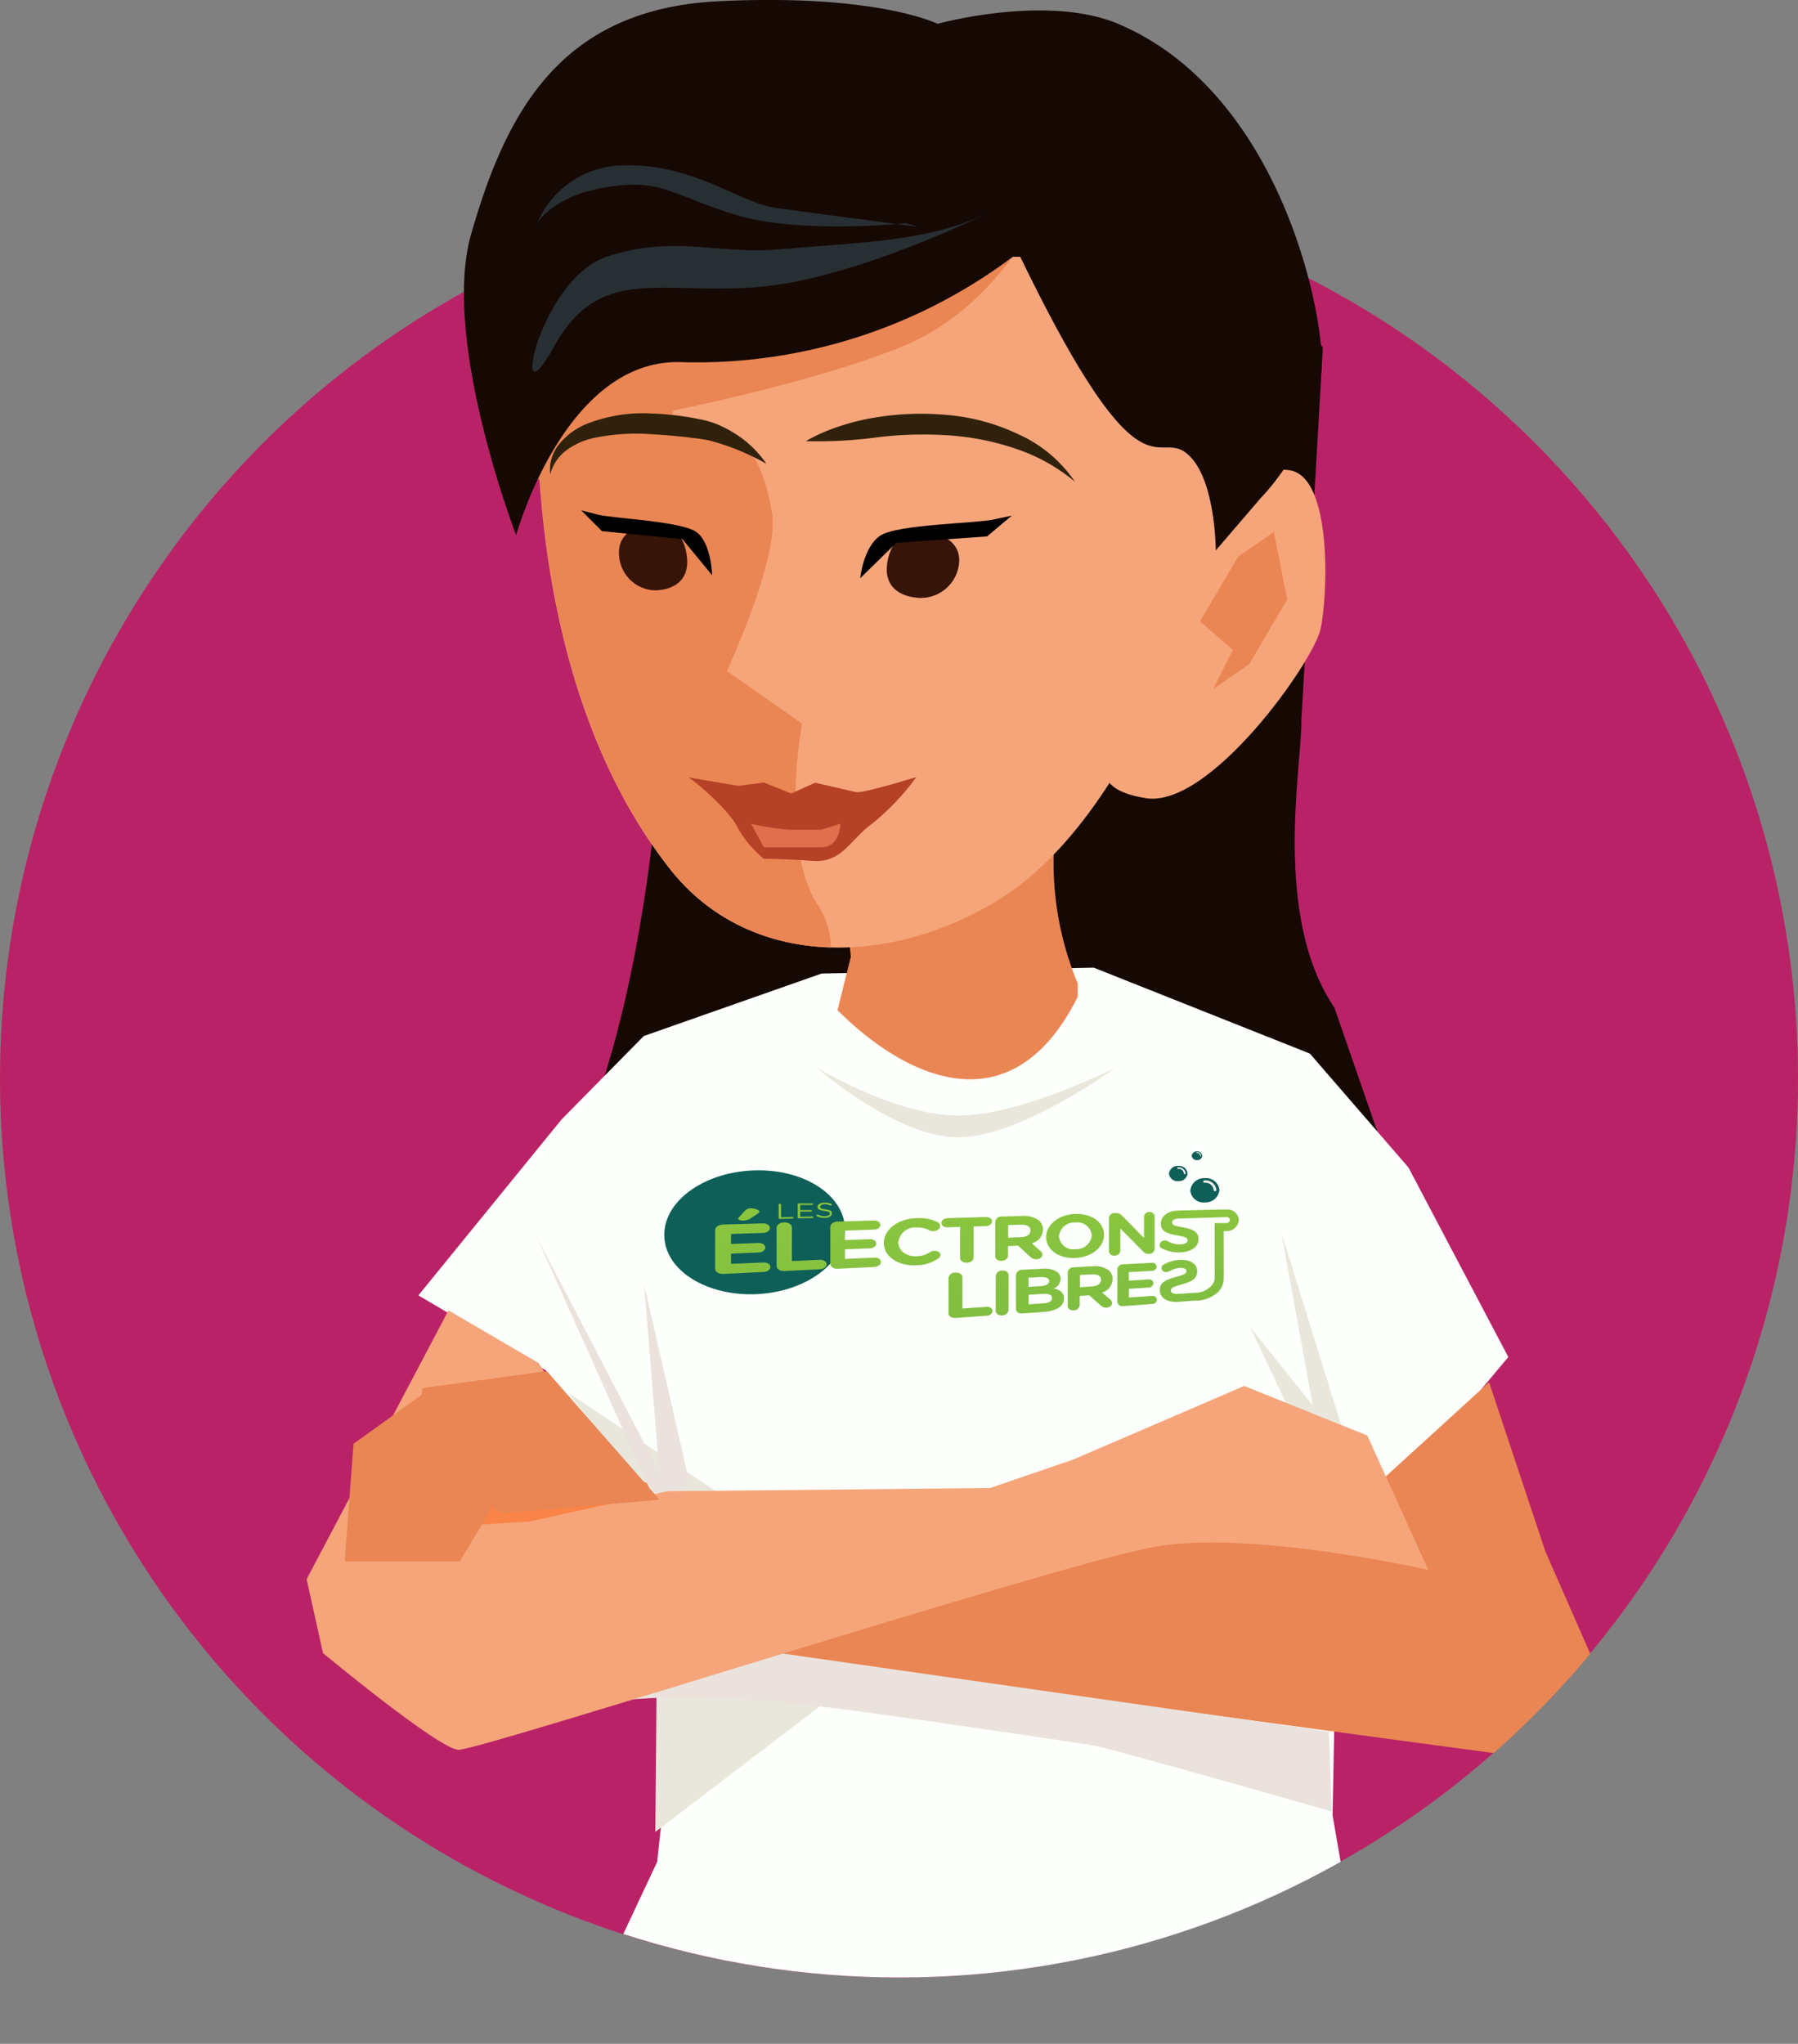
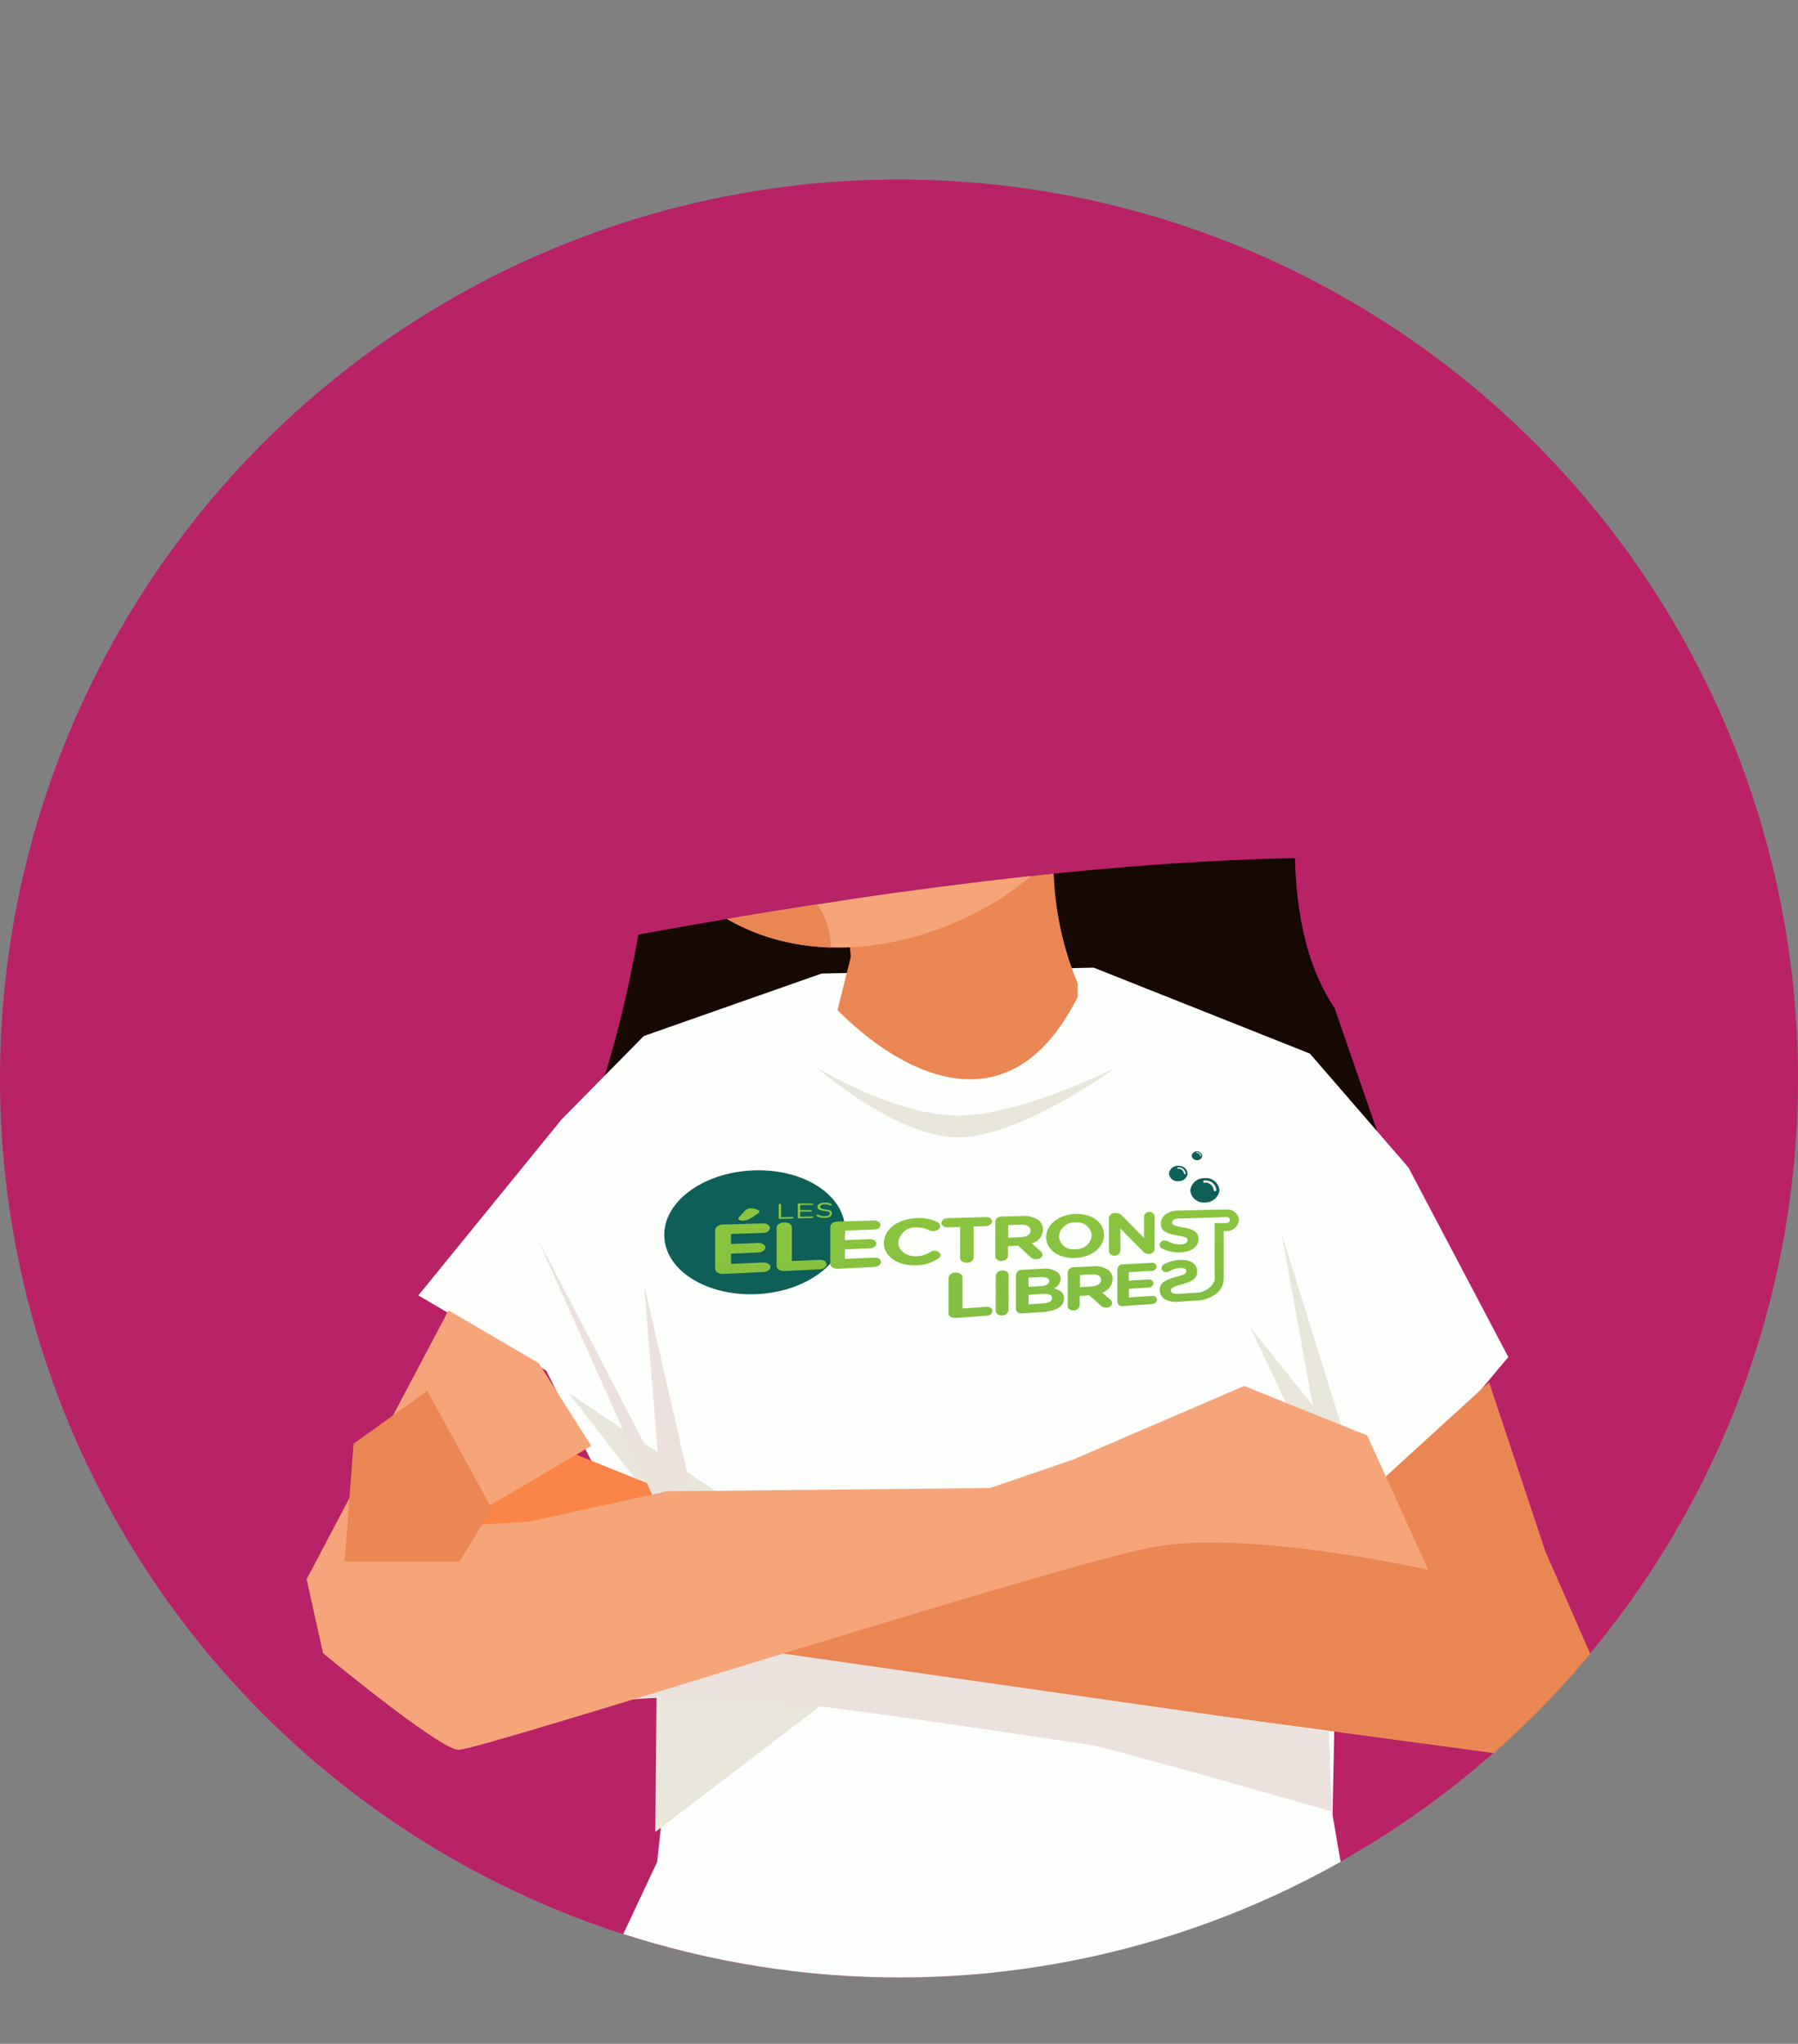
<svg xmlns="http://www.w3.org/2000/svg" xmlns:xlink="http://www.w3.org/1999/xlink" viewBox="0 0 259.06 294.47">
  <rect x="0" y="0" width="259.06" height="294.47" fill="#808080" stroke="none" />
  <defs>
    <style>.cls-1{fill:none;}.cls-2{fill:#ba2267;}.cls-3{clip-path:url(#clip-path);}.cls-4{fill:#160803;}.cls-5{fill:#fcfffb;}.cls-6{fill:#ea8654;}.cls-7{fill:#0e5f58;}.cls-8{fill:url(#linear-gradient);}.cls-9{fill:url(#linear-gradient-2);}.cls-10{fill:url(#linear-gradient-3);}.cls-11{fill:url(#linear-gradient-4);}.cls-12{fill:url(#linear-gradient-5);}.cls-13{fill:url(#linear-gradient-6);}.cls-14{fill:url(#linear-gradient-7);}.cls-15{fill:url(#linear-gradient-8);}.cls-16{fill:url(#linear-gradient-9);}.cls-17{fill:url(#linear-gradient-10);}.cls-18{fill:url(#linear-gradient-11);}.cls-19{fill:url(#linear-gradient-12);}.cls-20{fill:url(#linear-gradient-13);}.cls-21{fill:url(#linear-gradient-14);}.cls-22{fill:url(#linear-gradient-15);}.cls-23{fill:url(#linear-gradient-16);}.cls-24{fill:url(#linear-gradient-17);}.cls-25{fill:url(#linear-gradient-18);}.cls-26{fill:url(#linear-gradient-19);}.cls-27{fill:url(#linear-gradient-20);}.cls-28{fill:#f2f2f2;}.cls-29{fill:#f6a57a;}.cls-30{fill:#30210a;}.cls-31{fill:#e9e7db;}.cls-32{fill:#fa8447;}.cls-33{fill:#ebe2dd;}.cls-34{fill:#361408;}.cls-35{fill:#282f33;}.cls-36{fill:#b54126;}.cls-37{fill:#e06f4d;}</style>
    <clipPath id="clip-path" transform="translate(0 -124)">
-       <path class="cls-1" d="M259.13,279.39a129.53,129.53,0,0,1-259.06,0C.07,207.85,44.49,0,116,0S259.13,207.85,259.13,279.39Z" />
+       <path class="cls-1" d="M259.13,279.39a129.53,129.53,0,0,1-259.06,0S259.13,207.85,259.13,279.39Z" />
    </clipPath>
    <linearGradient id="linear-gradient" x1="106.59" y1="307.06" x2="106.59" y2="307.06" gradientTransform="translate(45.11 -126.04) rotate(-0.21)" gradientUnits="userSpaceOnUse">
      <stop offset="0.01" stop-color="#80be41" />
      <stop offset="1" stop-color="#8cc63f" />
    </linearGradient>
    <linearGradient id="linear-gradient-2" x1="111.36" y1="306.86" x2="111.36" y2="306.86" xlink:href="#linear-gradient" />
    <linearGradient id="linear-gradient-3" x1="61.67" y1="319.13" x2="61.67" y2="299.66" gradientTransform="translate(45.11 -2.04) rotate(-0.21)" xlink:href="#linear-gradient" />
    <linearGradient id="linear-gradient-4" x1="60.79" y1="319.28" x2="60.79" y2="299.54" gradientTransform="translate(45.11 -2.04) rotate(-0.21)" xlink:href="#linear-gradient" />
    <linearGradient id="linear-gradient-5" x1="69.25" y1="318.48" x2="69.25" y2="299.59" gradientTransform="translate(45.11 -2.04) rotate(-0.21)" xlink:href="#linear-gradient" />
    <linearGradient id="linear-gradient-6" x1="77.04" y1="318.12" x2="77.04" y2="299.27" gradientTransform="translate(45.11 -2.04) rotate(-0.21)" xlink:href="#linear-gradient" />
    <linearGradient id="linear-gradient-7" x1="85.17" y1="317.19" x2="85.17" y2="299.26" gradientTransform="translate(45.11 -2.04) rotate(-0.21)" xlink:href="#linear-gradient" />
    <linearGradient id="linear-gradient-8" x1="93.02" y1="316.76" x2="93.02" y2="299.04" gradientTransform="translate(45.11 -2.04) rotate(-0.21)" xlink:href="#linear-gradient" />
    <linearGradient id="linear-gradient-9" x1="128.4" y1="300.96" x2="128.4" y2="283.38" gradientTransform="translate(21.04 12) rotate(0.52)" xlink:href="#linear-gradient" />
    <linearGradient id="linear-gradient-10" x1="136.47" y1="299.97" x2="136.47" y2="283.22" gradientTransform="translate(21.04 12) rotate(0.52)" xlink:href="#linear-gradient" />
    <linearGradient id="linear-gradient-11" x1="116.88" y1="315.36" x2="116.88" y2="298.6" gradientTransform="translate(45.11 -2.04) rotate(-0.21)" xlink:href="#linear-gradient" />
    <linearGradient id="linear-gradient-12" x1="93.63" y1="316.78" x2="93.63" y2="299.16" gradientTransform="translate(45.11 -2.04) rotate(-0.21)" xlink:href="#linear-gradient" />
    <linearGradient id="linear-gradient-13" x1="98.12" y1="316.32" x2="98.12" y2="299.05" gradientTransform="translate(45.11 -2.04) rotate(-0.21)" xlink:href="#linear-gradient" />
    <linearGradient id="linear-gradient-14" x1="131.51" y1="300.58" x2="131.51" y2="282.96" gradientTransform="translate(21.04 12) rotate(0.52)" xlink:href="#linear-gradient" />
    <linearGradient id="linear-gradient-15" x1="138.69" y1="299.98" x2="138.69" y2="282.77" gradientTransform="translate(21.04 12) rotate(0.52)" xlink:href="#linear-gradient" />
    <linearGradient id="linear-gradient-16" x1="117.54" y1="315.14" x2="117.54" y2="298.23" gradientTransform="translate(45.11 -2.04) rotate(-0.21)" xlink:href="#linear-gradient" />
    <linearGradient id="linear-gradient-17" x1="67.03" y1="318.52" x2="67.03" y2="299.6" gradientTransform="translate(45.11 -2.04) rotate(-0.21)" xlink:href="#linear-gradient" />
    <linearGradient id="linear-gradient-18" x1="69.84" y1="318.59" x2="69.84" y2="299.52" gradientTransform="translate(45.11 -2.04) rotate(-0.21)" xlink:href="#linear-gradient" />
    <linearGradient id="linear-gradient-19" x1="72.59" y1="318.07" x2="72.59" y2="299.49" gradientTransform="translate(45.11 -2.04) rotate(-0.21)" xlink:href="#linear-gradient" />
    <linearGradient id="linear-gradient-20" x1="126.52" y1="314.59" x2="126.52" y2="298.42" gradientTransform="translate(45.11 -2.04) rotate(-0.21)" xlink:href="#linear-gradient" />
  </defs>
  <title>icon7</title>
  <g id="Calque_2" data-name="Calque 2">
    <g id="Écran_Produits" data-name="Écran Produits">
      <g id="Pied_de_page" data-name="Pied de page">
        <g id="Mentions_légales" data-name="Mentions légales">
          <circle class="cls-2" cx="129.53" cy="155.39" r="129.53" />
          <g class="cls-3">
            <path class="cls-4" d="M190.6,174.05l-3.09,53.63c.1,6.66-4.25,28.21,4.77,41.54L199,288.64l-64-.77-35.77-7.59L84,287.51s16.1-33.7,10.93-104.8C93.16,157.82,93.05,142,93.05,142l74.19,6Z" transform="translate(0 -124)" />
            <path class="cls-5" d="M203.32,336.26l14-16.74-14.39-27.31L188.73,275.8l-31.14-12.38-39.22.85-25.61,9-11.83,12L60.28,310.64l18.43,10.84,10.34,20.74,11.2-.87-5.57,50.92-5.19,11.05.24,1.18c18.66,7.32,19.47,12.69,40.73,12.69,23.18,0,46.32,4.7,66.34-3.92L192,385.54l.46-23.82Z" transform="translate(0 -124)" />
            <path class="cls-6" d="M153.36,233l-1.22,9.75a45.23,45.23,0,0,0,3.14,22.94h0v1.93c-9.62,19.23-25,11.54-34.61,1.92l1.92-7.69-1.92-19.23Z" transform="translate(0 -124)" />
            <path class="cls-7" d="M121.74,301.13c0,4.76-5.47,8.92-12.51,9.32-7.32.41-13.49-3.38-13.52-8.49s6.1-9.29,13.43-9.34C116.18,292.56,121.72,296.37,121.74,301.13Z" transform="translate(0 -124)" />
            <path class="cls-7" d="M171.11,293.07a1.25,1.25,0,0,1-1.33,1.11,1.23,1.23,0,0,1-1.35-1.08,1.26,1.26,0,0,1,1.34-1.12A1.23,1.23,0,0,1,171.11,293.07Z" transform="translate(0 -124)" />
            <path class="cls-7" d="M175.7,295.46a2,2,0,0,1-2.08,1.78,1.91,1.91,0,0,1-2.12-1.7,2,2,0,0,1,2.1-1.79A1.92,1.92,0,0,1,175.7,295.46Z" transform="translate(0 -124)" />
            <polygon class="cls-8" points="152.84 180.64 152.84 180.64 152.84 180.64 152.84 180.64" />
            <polygon class="cls-9" points="157.61 180.42 157.61 180.42 157.61 180.42 157.61 180.42" />
            <path class="cls-10" d="M109.13,298.89c.17-.12.29-.23.29-.37s-.71-.44-1.25-.43a1.1,1.1,0,0,0-.84.36l-.81.89c-.07.08-.15.18-.14.27s.23.26.56.25a2.09,2.09,0,0,0,1.28-.37Z" transform="translate(0 -124)" />
            <path class="cls-11" d="M111,306.54c0-.38-.45-.66-1-.64l-4.67.2v-1.48l3.94-.16c.55,0,1-.34,1-.72s-.45-.68-1-.65l-3.94.14v-1.44l4.6-.15c.55,0,1-.33,1-.71s-.46-.68-1-.66l-5.73.16c-.65,0-1.16.38-1.16.82l0,5.57c0,.43.52.76,1.16.73l5.81-.28C110.58,307.24,111,306.92,111,306.54Z" transform="translate(0 -124)" />
            <path class="cls-12" d="M119.1,306.15c0-.38-.44-.66-1-.64l-4,.18,0-4.84c0-.42-.49-.74-1.11-.73s-1.1.37-1.1.8l0,5.49c0,.43.49.75,1.11.72l5.11-.25C118.67,306.86,119.1,306.53,119.1,306.15Z" transform="translate(0 -124)" />
            <path class="cls-13" d="M126.93,305.81c0-.36-.41-.64-.91-.61l-4.28.18V304l3.6-.14c.51,0,.92-.33.92-.69s-.42-.64-.93-.63l-3.6.13v-1.37l4.21-.14c.5,0,.91-.31.91-.68s-.41-.64-.92-.63l-5.24.15c-.59,0-1.06.36-1.06.78l0,5.32c0,.42.47.73,1.06.7l5.31-.25C126.53,306.48,126.94,306.18,126.93,305.81Z" transform="translate(0 -124)" />
            <path class="cls-14" d="M135.51,304.83c0-.36-.42-.64-.91-.62a1.21,1.21,0,0,0-.59.19,3.68,3.68,0,0,1-1.94.6c-1.55.06-2.63-.84-2.64-2v0a2.44,2.44,0,0,1,2.62-2.15,3.63,3.63,0,0,1,1.83.41,1.27,1.27,0,0,0,.59.12c.53,0,1-.34,1-.73a.67.67,0,0,0-.38-.56,5.88,5.88,0,0,0-3-.58c-2.79.08-4.75,1.69-4.74,3.59v0c0,1.91,2,3.33,4.7,3.2a5.61,5.61,0,0,0,3.16-1A.66.66,0,0,0,135.51,304.83Z" transform="translate(0 -124)" />
            <path class="cls-15" d="M136.5,300.83l1.84-.06,0,4.49c0,.4.43.69,1,.67s.94-.36.94-.75l0-4.47,1.8-.06c.47,0,.86-.32.86-.68s-.39-.63-.86-.62l-5.55.16c-.49,0-.89.32-.89.68S136,300.84,136.5,300.83Z" transform="translate(0 -124)" />
            <path class="cls-16" d="M149.59,299.77a3.78,3.78,0,0,0-2.38-.57l-2.89.08a.86.86,0,0,0-.92.73l0,5c0,.39.41.68.92.66s.92-.35.92-.74v-1.39l1.46-.06,1.77,1.63a1.12,1.12,0,0,0,.88.32c.43,0,.85-.29.84-.68a.67.67,0,0,0-.29-.51l-1.24-1.11a2.06,2.06,0,0,0,1.61-2v0A1.67,1.67,0,0,0,149.59,299.77Zm-1.11,1.54h0c0,.53-.5.91-1.38.94l-1.84.07v-1.81l1.81-.06C147.94,300.43,148.48,300.71,148.48,301.31Z" transform="translate(0 -124)" />
            <path class="cls-17" d="M159.07,301.9v0c0-1.73-1.71-3.07-4.11-3s-4.24,1.57-4.23,3.35h0c0,1.77,1.79,3.12,4.23,3S159.08,303.62,159.07,301.9Zm-6.49.24h0a2.2,2.2,0,0,1,2.36-2,2.08,2.08,0,0,1,2.37,1.84v0a2.2,2.2,0,0,1-2.33,2A2.05,2.05,0,0,1,152.58,302.14Z" transform="translate(0 -124)" />
            <path class="cls-18" d="M165.62,298.62a.76.76,0,0,0-.79.67v3.08l-3.17-3.23a1.08,1.08,0,0,0-.87-.36h-.17a.79.79,0,0,0-.84.69l0,4.82a.72.72,0,0,0,.82.62.79.79,0,0,0,.82-.7V301l3.29,3.32a1,1,0,0,0,.85.34h0a.77.77,0,0,0,.8-.69l0-4.72A.72.72,0,0,0,165.62,298.62Z" transform="translate(0 -124)" />
            <path class="cls-19" d="M143,312.87c0-.35-.38-.61-.85-.58l-3.48.24,0-4.51c0-.4-.42-.69-1-.66a.9.9,0,0,0-1,.76l0,5.12c0,.4.43.68,1,.65l4.44-.32A.82.82,0,0,0,143,312.87Z" transform="translate(0 -124)" />
            <path class="cls-20" d="M145.32,312.71l0-5c0-.39-.41-.68-.93-.65a.89.89,0,0,0-.92.75l0,5.07c0,.39.41.67.92.64A.9.9,0,0,0,145.32,312.71Z" transform="translate(0 -124)" />
            <path class="cls-21" d="M151.82,309.64a1.55,1.55,0,0,0,1-1.4v0a1.22,1.22,0,0,0-.54-1,3.36,3.36,0,0,0-2.11-.44l-2.88.15a.88.88,0,0,0-.91.74l0,4.92c0,.39.41.67.92.63l3-.21c1.82-.13,3-.78,3-1.91h0C153.32,310.24,152.75,309.86,151.82,309.64Zm-3.63-.23v-1.33L150,308c.75,0,1.17.17,1.17.57v0c0,.46-.49.69-1.28.74Zm2.14,2.38-2.13.14v-1.38l2.07-.13c.9-.06,1.31.18,1.31.59v0C151.58,311.49,151.11,311.74,150.33,311.79Z" transform="translate(0 -124)" />
            <path class="cls-22" d="M158.61,312.11a1.08,1.08,0,0,0,.83.29h0c.4,0,.79-.3.79-.67a.68.68,0,0,0-.27-.5l-1.17-1a2.05,2.05,0,0,0,1.51-1.94v0a1.58,1.58,0,0,0-.66-1.34,3.46,3.46,0,0,0-2.24-.5l-2.7.14a.82.82,0,0,0-.86.72l0,4.87c0,.37.38.65.87.61h0a.85.85,0,0,0,.86-.73v-1.34l1.37-.09Zm-3-2.65V307.7l1.7-.09c.82-.05,1.33.22,1.33.79v0c0,.51-.47.89-1.29.94Z" transform="translate(0 -124)" />
            <path class="cls-23" d="M166,310.72l-3.35.22v-1.25l2.83-.18a.71.71,0,0,0,.72-.62.63.63,0,0,0-.73-.55l-2.83.17v-1.22l3.3-.18a.7.7,0,0,0,.72-.61.63.63,0,0,0-.72-.55l-4.12.21a.81.81,0,0,0-.83.71l0,4.7a.7.7,0,0,0,.83.61l4.16-.3a.71.71,0,0,0,.72-.62A.61.61,0,0,0,166,310.72Z" transform="translate(0 -124)" />
            <path class="cls-24" d="M112.36,299.62l1.8-.05c.09,0,.16-.05.16-.12s-.07-.11-.16-.11l-1.62.05v-1.83c0-.07-.08-.12-.18-.12s-.17.06-.17.12v1.94C112.19,299.57,112.27,299.62,112.36,299.62Z" transform="translate(0 -124)" />
            <path class="cls-25" d="M115.11,299.54l1.93-.05c.09,0,.15-.05.15-.11s-.07-.11-.15-.11l-1.75.05v-.75l1.54,0c.08,0,.15,0,.15-.11s-.07-.11-.16-.11l-1.53,0v-.74l1.73,0c.08,0,.15-.05.15-.11a.12.12,0,0,0-.15-.1l-1.91,0c-.09,0-.17.05-.17.12v1.91C114.94,299.49,115,299.55,115.11,299.54Z" transform="translate(0 -124)" />
            <path class="cls-26" d="M119,298.26c-.67-.08-.83-.19-.83-.39h0c0-.19.25-.35.65-.36a1.77,1.77,0,0,1,.78.17.16.16,0,0,0,.1,0c.09,0,.16-.05.16-.12a.11.11,0,0,0-.08-.09,1.87,1.87,0,0,0-1-.19c-.57,0-1,.27-1,.6h0c0,.35.32.5,1,.59s.79.18.79.38h0c0,.21-.27.37-.67.38a1.75,1.75,0,0,1-1-.23.15.15,0,0,0-.1,0c-.09,0-.17.06-.17.13a.11.11,0,0,0,.07.09,2.27,2.27,0,0,0,1.15.25c.59,0,1-.26,1-.63h0C119.93,298.51,119.62,298.35,119,298.26Z" transform="translate(0 -124)" />
            <path class="cls-27" d="M175.43,310.24a2.89,2.89,0,0,0,.89-2.05l0-6.81h.37a1.76,1.76,0,0,0,1.81-1.61,1.65,1.65,0,0,0-1.83-1.5h0l-1,0-3.09.08h0l-2.79.07h0c-1.48,0-2.53.79-2.53,1.87v0c0,1.18,1,1.47,2.41,1.72,1.2.2,1.44.36,1.45.68v0c0,.35-.39.57-1,.6a3.37,3.37,0,0,1-1.85-.45.81.81,0,0,0-.46-.1.7.7,0,0,0-.74.63.53.53,0,0,0,.3.48,5.29,5.29,0,0,0,2.72.59c1.54-.08,2.61-.78,2.6-1.94v0c0-1-.81-1.41-2.26-1.67-1.24-.21-1.55-.33-1.55-.72v0c0-.28.3-.51.88-.54l2.38-.07h0l2.91-.09,1.32-.05h.33a.45.45,0,0,1,.51.41.5.5,0,0,1-.51.45h0l-1,0h0l-.69,0,0,7.95h0c0,1-1.28,2-2.51,2.09l-.32,0h0l-2.48.17h0c-.65,0-1-.14-1-.49h0c0-.33.24-.52,1.44-.85,1.44-.39,2.36-.77,2.35-1.93v0c0-1.06-1-1.71-2.5-1.63a5,5,0,0,0-2.28.64.62.62,0,0,0-.36.54.64.64,0,0,0,.75.56.93.93,0,0,0,.41-.12,3.69,3.69,0,0,1,1.51-.48c.6,0,.92.17.92.46v0c0,.38-.3.53-1.54.86-1.47.4-2.3.83-2.3,1.86v0c0,1.16,1.08,1.81,2.61,1.72h0l2.5-.18h0l.41,0A5.11,5.11,0,0,0,175.43,310.24Z" transform="translate(0 -124)" />
            <path class="cls-28" d="M174.87,295.47a1.19,1.19,0,0,0-1.31-1.06h0a.18.18,0,0,1-.2-.16h0a.19.19,0,0,1,.2-.17h0a1.55,1.55,0,0,1,1.7,1.38h0a.19.19,0,0,1-.2.17h0a.18.18,0,0,1-.19-.16Z" transform="translate(0 -124)" />
            <path class="cls-28" d="M170.58,293.07a.77.77,0,0,0-.84-.67h0a.11.11,0,0,1-.12-.11h0a.11.11,0,0,1,.12-.1h0a1,1,0,0,1,1.09.88h0a.11.11,0,0,1-.12.1h0a.11.11,0,0,1-.13-.1Z" transform="translate(0 -124)" />
            <path class="cls-7" d="M173.22,290.52a.69.69,0,0,1-.75.63.72.72,0,0,1-.77-.63.77.77,0,0,1,1.52,0Z" transform="translate(0 -124)" />
            <path class="cls-28" d="M172.92,290.52a.44.44,0,0,0-.48-.39h0s-.07,0-.07-.06h0s0-.06.07-.06h0a.58.58,0,0,1,.62.51h0a.07.07,0,0,1-.07.06h0a.07.07,0,0,1-.07-.06Z" transform="translate(0 -124)" />
            <path class="cls-29" d="M174.45,197.76s5.25-7,11.4-6,5.48,18.13,4.41,22.9S174.31,240.48,165.09,239s-4.66-6.36-4.66-6.36l7.38-31.43Z" transform="translate(0 -124)" />
            <path class="cls-29" d="M127.21,131.4c9.63,1.87,58.71,12.94,53.59,43.4,0,.26-.08.52-.11.78-.45,4.52-9.83,62.42-37.82,78.68-15.7,9.12-35.34,9-46.39-5.11-23.19-29.58-19-75.57-18.51-79.41,0-.32.07-.65.08-1,1.66-33.15,37.24-37.12,45.73-37.59A13.61,13.61,0,0,1,127.21,131.4Z" transform="translate(0 -124)" />
            <path class="cls-6" d="M117.74,254.26c-5.42-8.67-2.17-26-2.17-26l-10.84-7.59s7.59-16.26,6.5-22.77-3.25-11.92-10-11.58-23.78,0-23.78,0c.43,17,3.87,43.45,19.07,62.84,5.92,7.54,14.29,11.08,23.2,11.35A11.48,11.48,0,0,0,117.74,254.26Z" transform="translate(0 -124)" />
            <path class="cls-6" d="M149,156.14s-6.23,12.47-18.7,17.66S97,183.15,97,183.15l-1.39,9.18-18.7.76-.69-22.41,38.44-11.1Z" transform="translate(0 -124)" />
            <path class="cls-30" d="M116.1,187.56a25.54,25.54,0,0,1,4.83-2.13,31.29,31.29,0,0,1,5.09-1.26,40.76,40.76,0,0,1,10.59-.37,29.74,29.74,0,0,1,10.27,2.84,19.39,19.39,0,0,1,8,6.77,26.11,26.11,0,0,0-8.79-4.84,37.08,37.08,0,0,0-9.71-1.86,54.45,54.45,0,0,0-10,.3A63.44,63.44,0,0,1,116.1,187.56Z" transform="translate(0 -124)" />
            <path class="cls-30" d="M110.42,190.82a34.42,34.42,0,0,0-8.07-3.32,18.87,18.87,0,0,0-2-.34c-.73-.07-1.45-.19-2.18-.25-1.46-.16-2.91-.27-4.35-.35a29.7,29.7,0,0,0-8.46.59,10.2,10.2,0,0,0-3.71,1.7,6.34,6.34,0,0,0-2.37,3.48,5.84,5.84,0,0,1,1.39-4.46,10,10,0,0,1,4-2.85,22.25,22.25,0,0,1,9.31-1.44,41.56,41.56,0,0,1,4.61.43c.76.1,1.51.26,2.26.4a13.57,13.57,0,0,1,2.35.67,16.75,16.75,0,0,1,4.11,2.39A15.4,15.4,0,0,1,110.42,190.82Z" transform="translate(0 -124)" />
            <polygon class="cls-6" points="172.91 89.52 178.39 80.2 183.55 76.64 185.46 86.39 179.98 95.7 174.82 99.26 177.62 93.64 172.91 89.52" />
            <polygon class="cls-31" points="94.83 217.35 81.96 200.73 114.48 222.41 118.77 245.36 94.42 263.94 94.83 217.35" />
            <path class="cls-6" d="M214.55,323.15l8.11,24.38L230,364.27l-12.38,12.64L96.74,360.6s45.56-19.21,54-18.8,41.05,3.88,41.05,3.88l12.95,3.8L199,337.34Z" transform="translate(0 -124)" />
            <polygon class="cls-32" points="61.56 222.16 66.09 209.43 82.65 209.43 105.19 218.5 61.56 222.16" />
            <path class="cls-33" d="M191.9,385s-32.17-9.22-34.9-9.62c-47.32-6.95-54.55-8.51-77.91-5.16l-1.61-.5,25.07-8.94,88.91,12.71Z" transform="translate(0 -124)" />
            <path class="cls-31" d="M117.73,277.86s11.3,6.87,20.34,6.87,22.6-6.87,22.6-6.87-13.56,10-22.6,10S117.73,277.86,117.73,277.86Z" transform="translate(0 -124)" />
            <polygon class="cls-31" points="195.73 213.34 184.63 177.64 189.15 202.5 180.11 191.2 187.92 207.68 191.41 207.02 195.73 213.34" />
            <polygon class="cls-33" points="94.67 216.92 77.3 178.15 94.99 212.12 92.82 185.16 99.3 213.46 94.67 216.92" />
            <path class="cls-29" d="M64.62,312.8,44.18,351.53l2.36,10.65s16.78,13.93,19.54,13.93c3.36,0,85.74-26.56,100.13-29.22,13.8-2.55,39.57,3.29,39.57,3.29L197,330.83l-17.74-7.14-24.6,10.59-12,4.11-46.54.47-19.85,4.37-10.83.67,19.75-11.58-7.58-11.93Z" transform="translate(0 -124)" />
            <polygon class="cls-6" points="70.85 217.35 66.22 224.99 49.66 224.99 50.94 208.02 61.57 200.38 70.85 217.35" />
-             <polygon class="cls-6" points="95.03 216.08 78.79 197.55 60.87 199.99 59.63 208.46 72.12 218.06 95.03 216.08" />
            <path class="cls-4" d="M145.92,161a75.87,75.87,0,0,1-47.7,15.18c-16.81-.65-23.85,24.93-23.85,24.93S63.53,173,67.87,157.78c5.09-17.81,13-32.52,35.77-33.61s31.44,3.26,31.44,3.26,15.73-4.33,26,0c20.6,8.67,28.19,34.69,29.27,46.61s-8.67,21.68-8.67,21.68l-6.51,7.59s0-10.84-4.33-14.09S164.35,196.81,147,161" transform="translate(0 -124)" />
-             <path class="cls-34" d="M127.78,205.67c-.21,3,2,4.37,4.83,4.48A5.54,5.54,0,0,0,138.2,205c.21-3-2.73-4.36-5.6-4.47S128,202.7,127.78,205.67Z" transform="translate(0 -124)" />
            <path class="cls-34" d="M99,204.58c.2,3-1.85,4.38-4.55,4.48a5.35,5.35,0,0,1-5.26-5.19c-.2-3,2.57-4.36,5.27-4.46S98.8,201.61,99,204.58Z" transform="translate(0 -124)" />
            <path class="cls-35" d="M142.67,154.53s-19.51,9.76-33.61,10.84S86.3,162.12,79.79,174s-2.16-9.75,7.59-13,16-.27,24.94-1.08C124.24,158.86,134,158.86,142.67,154.53Z" transform="translate(0 -124)" />
            <path class="cls-35" d="M130.53,156.16s-15.45,1.66-24.78-1.28-10.5-5.17-18.36-3.91-10,5.23-10,5.23a13.54,13.54,0,0,1,12-8.36c10.4-.45,17,5.35,22.33,6.1s20.58,2.75,20.58,2.75Z" transform="translate(0 -124)" />
            <path class="cls-36" d="M99.15,236l7.27,1.23,3.64-.49,3.94,1.59,3.45-1.56,5.89,1.36c1,.21,8.69-2.17,8.69-2.17a35,35,0,0,1-6.39,6.73c-3.23,2.34-4.29,5.66-8.58,5.35s-7-.31-7-.31a15.64,15.64,0,0,1-3.78-4.49C105.11,240.77,100.1,236.47,99.15,236Z" transform="translate(0 -124)" />
            <path class="cls-37" d="M108.22,242.69a35,35,0,0,0,5.52.85h4.59l2.75-.85s0,3.39-2.75,3.39h-8.27Z" transform="translate(0 -124)" />
-             <path d="M123.94,207.31s.45-4.52,2.9-6.14,13.59-1.75,16.27-2.31l2.67-.57-3.56,3-13.07.92Z" transform="translate(0 -124)" />
            <path d="M102.6,206.88s-.09-4.5-2.16-6.15-12-2-14.35-2.59l-2.35-.61,3,3,11.59,1.15Z" transform="translate(0 -124)" />
          </g>
        </g>
      </g>
    </g>
  </g>
</svg>